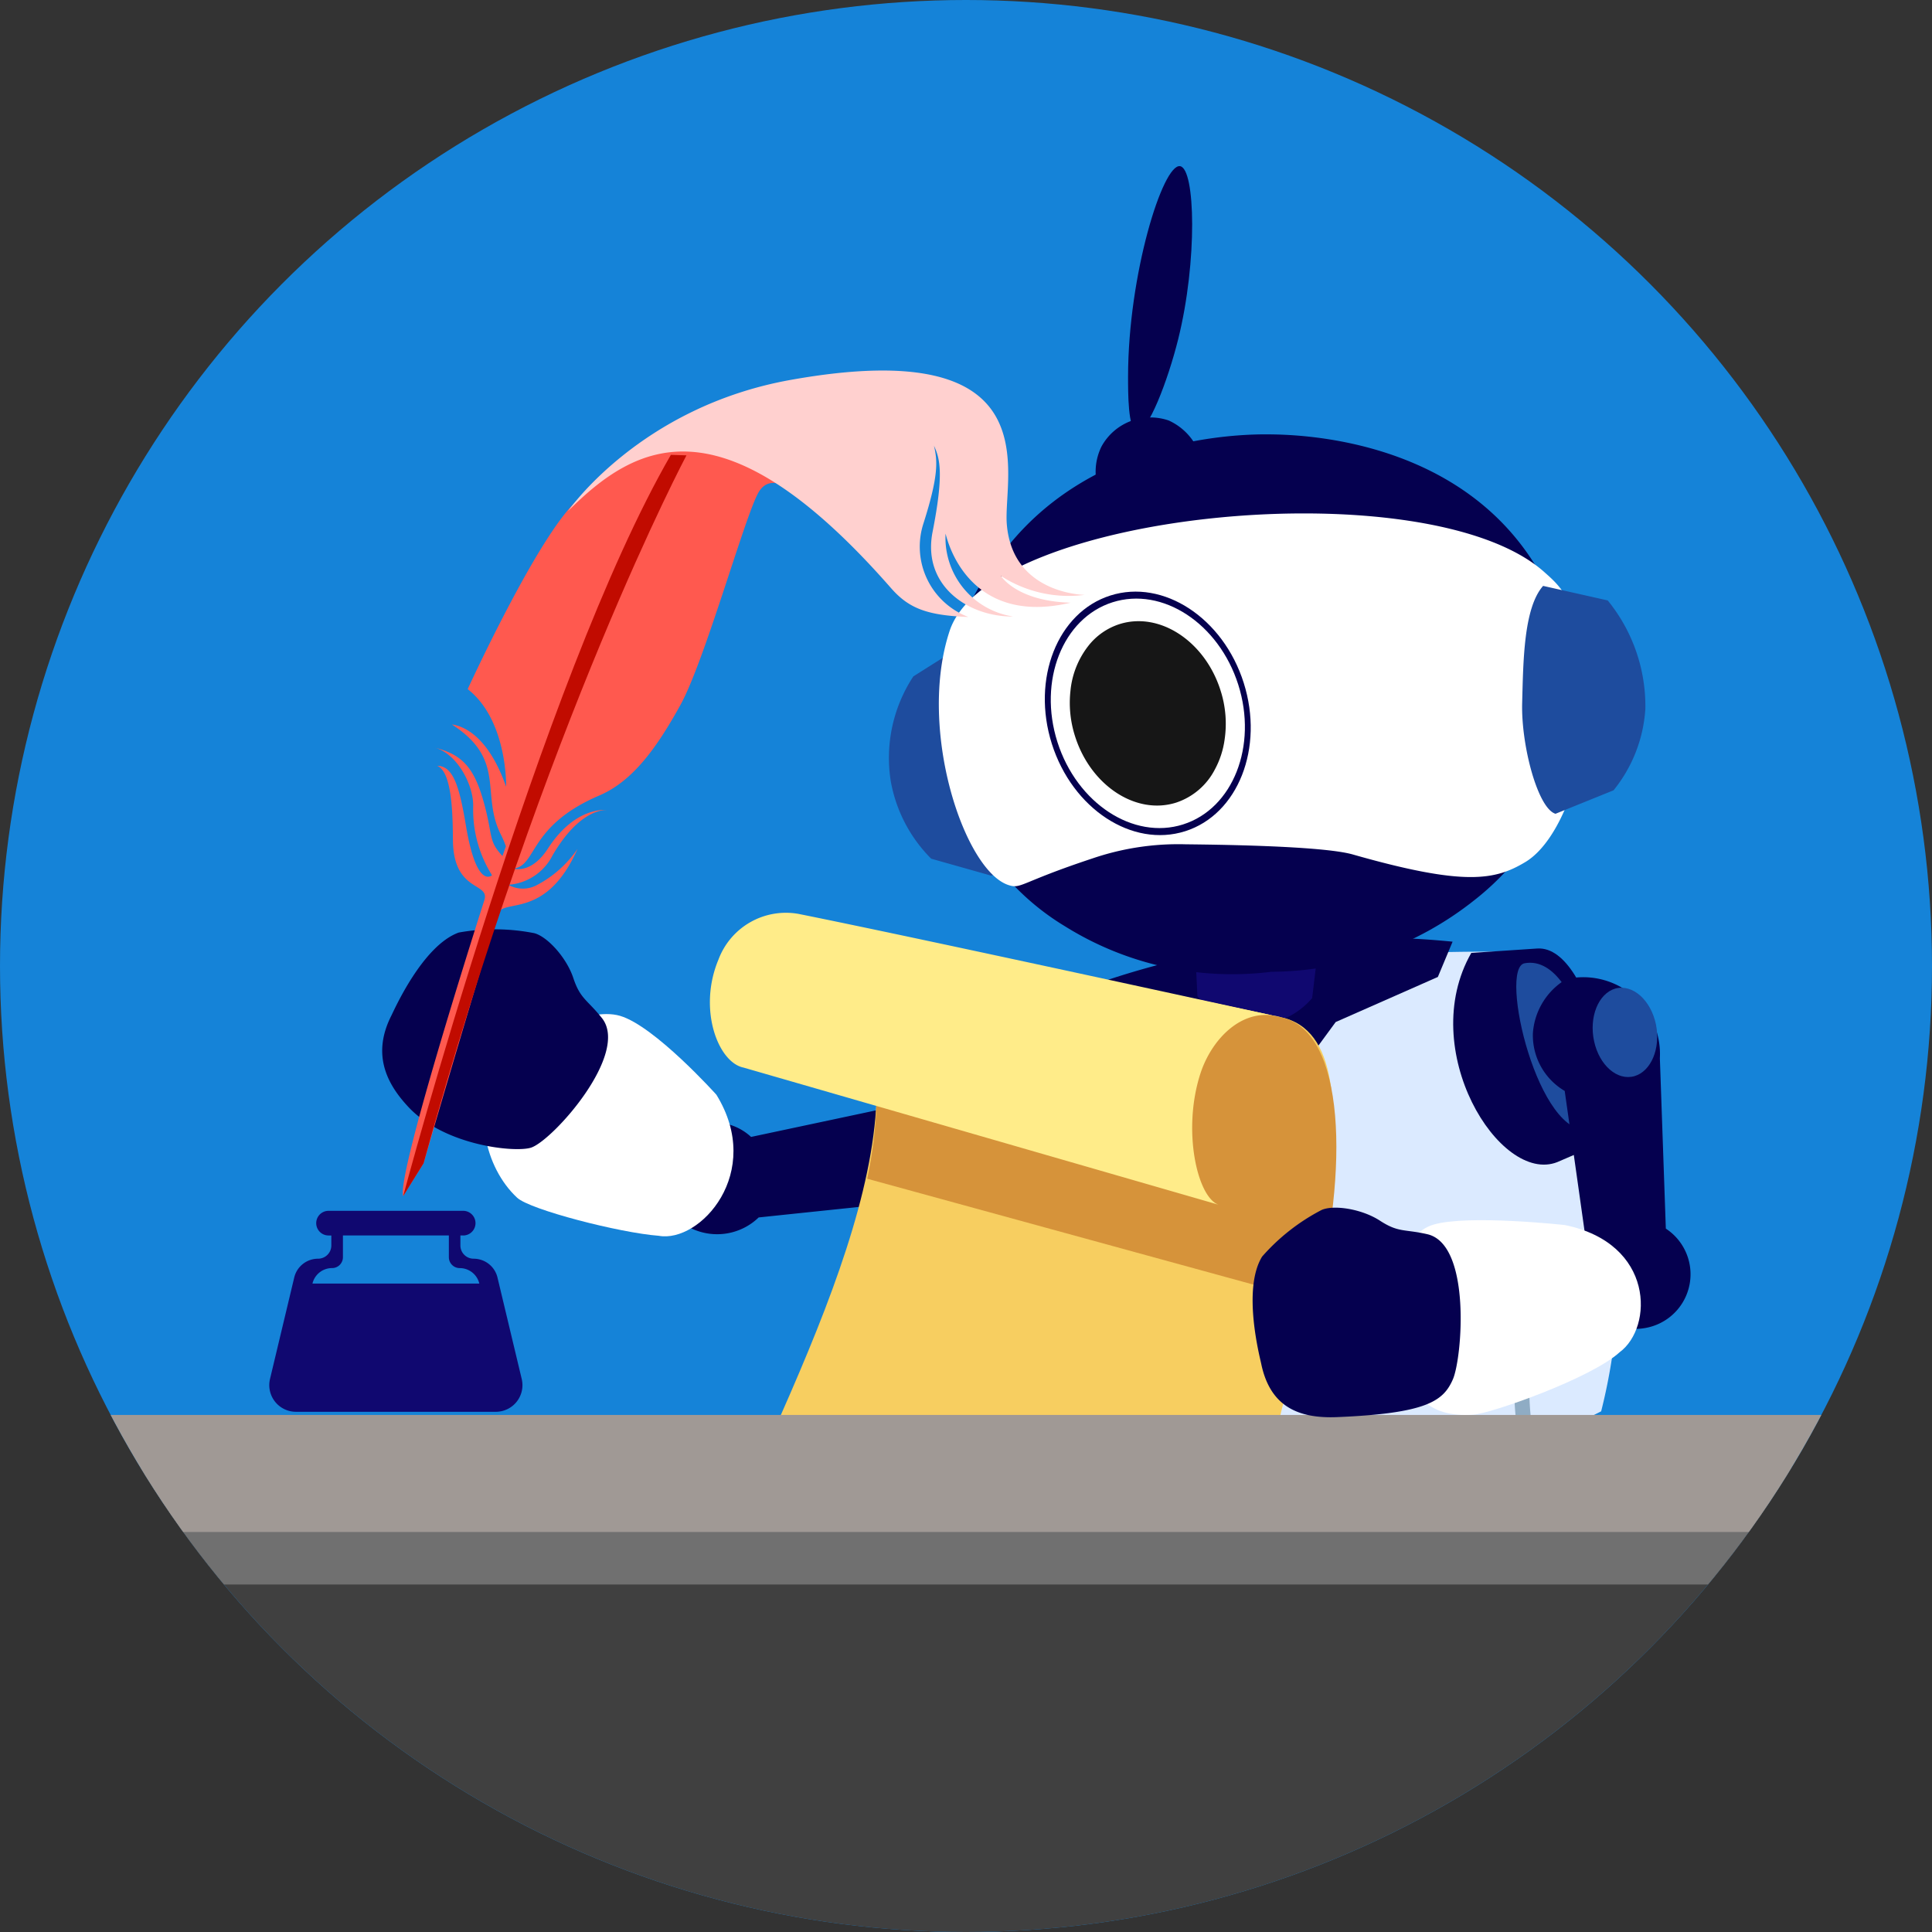
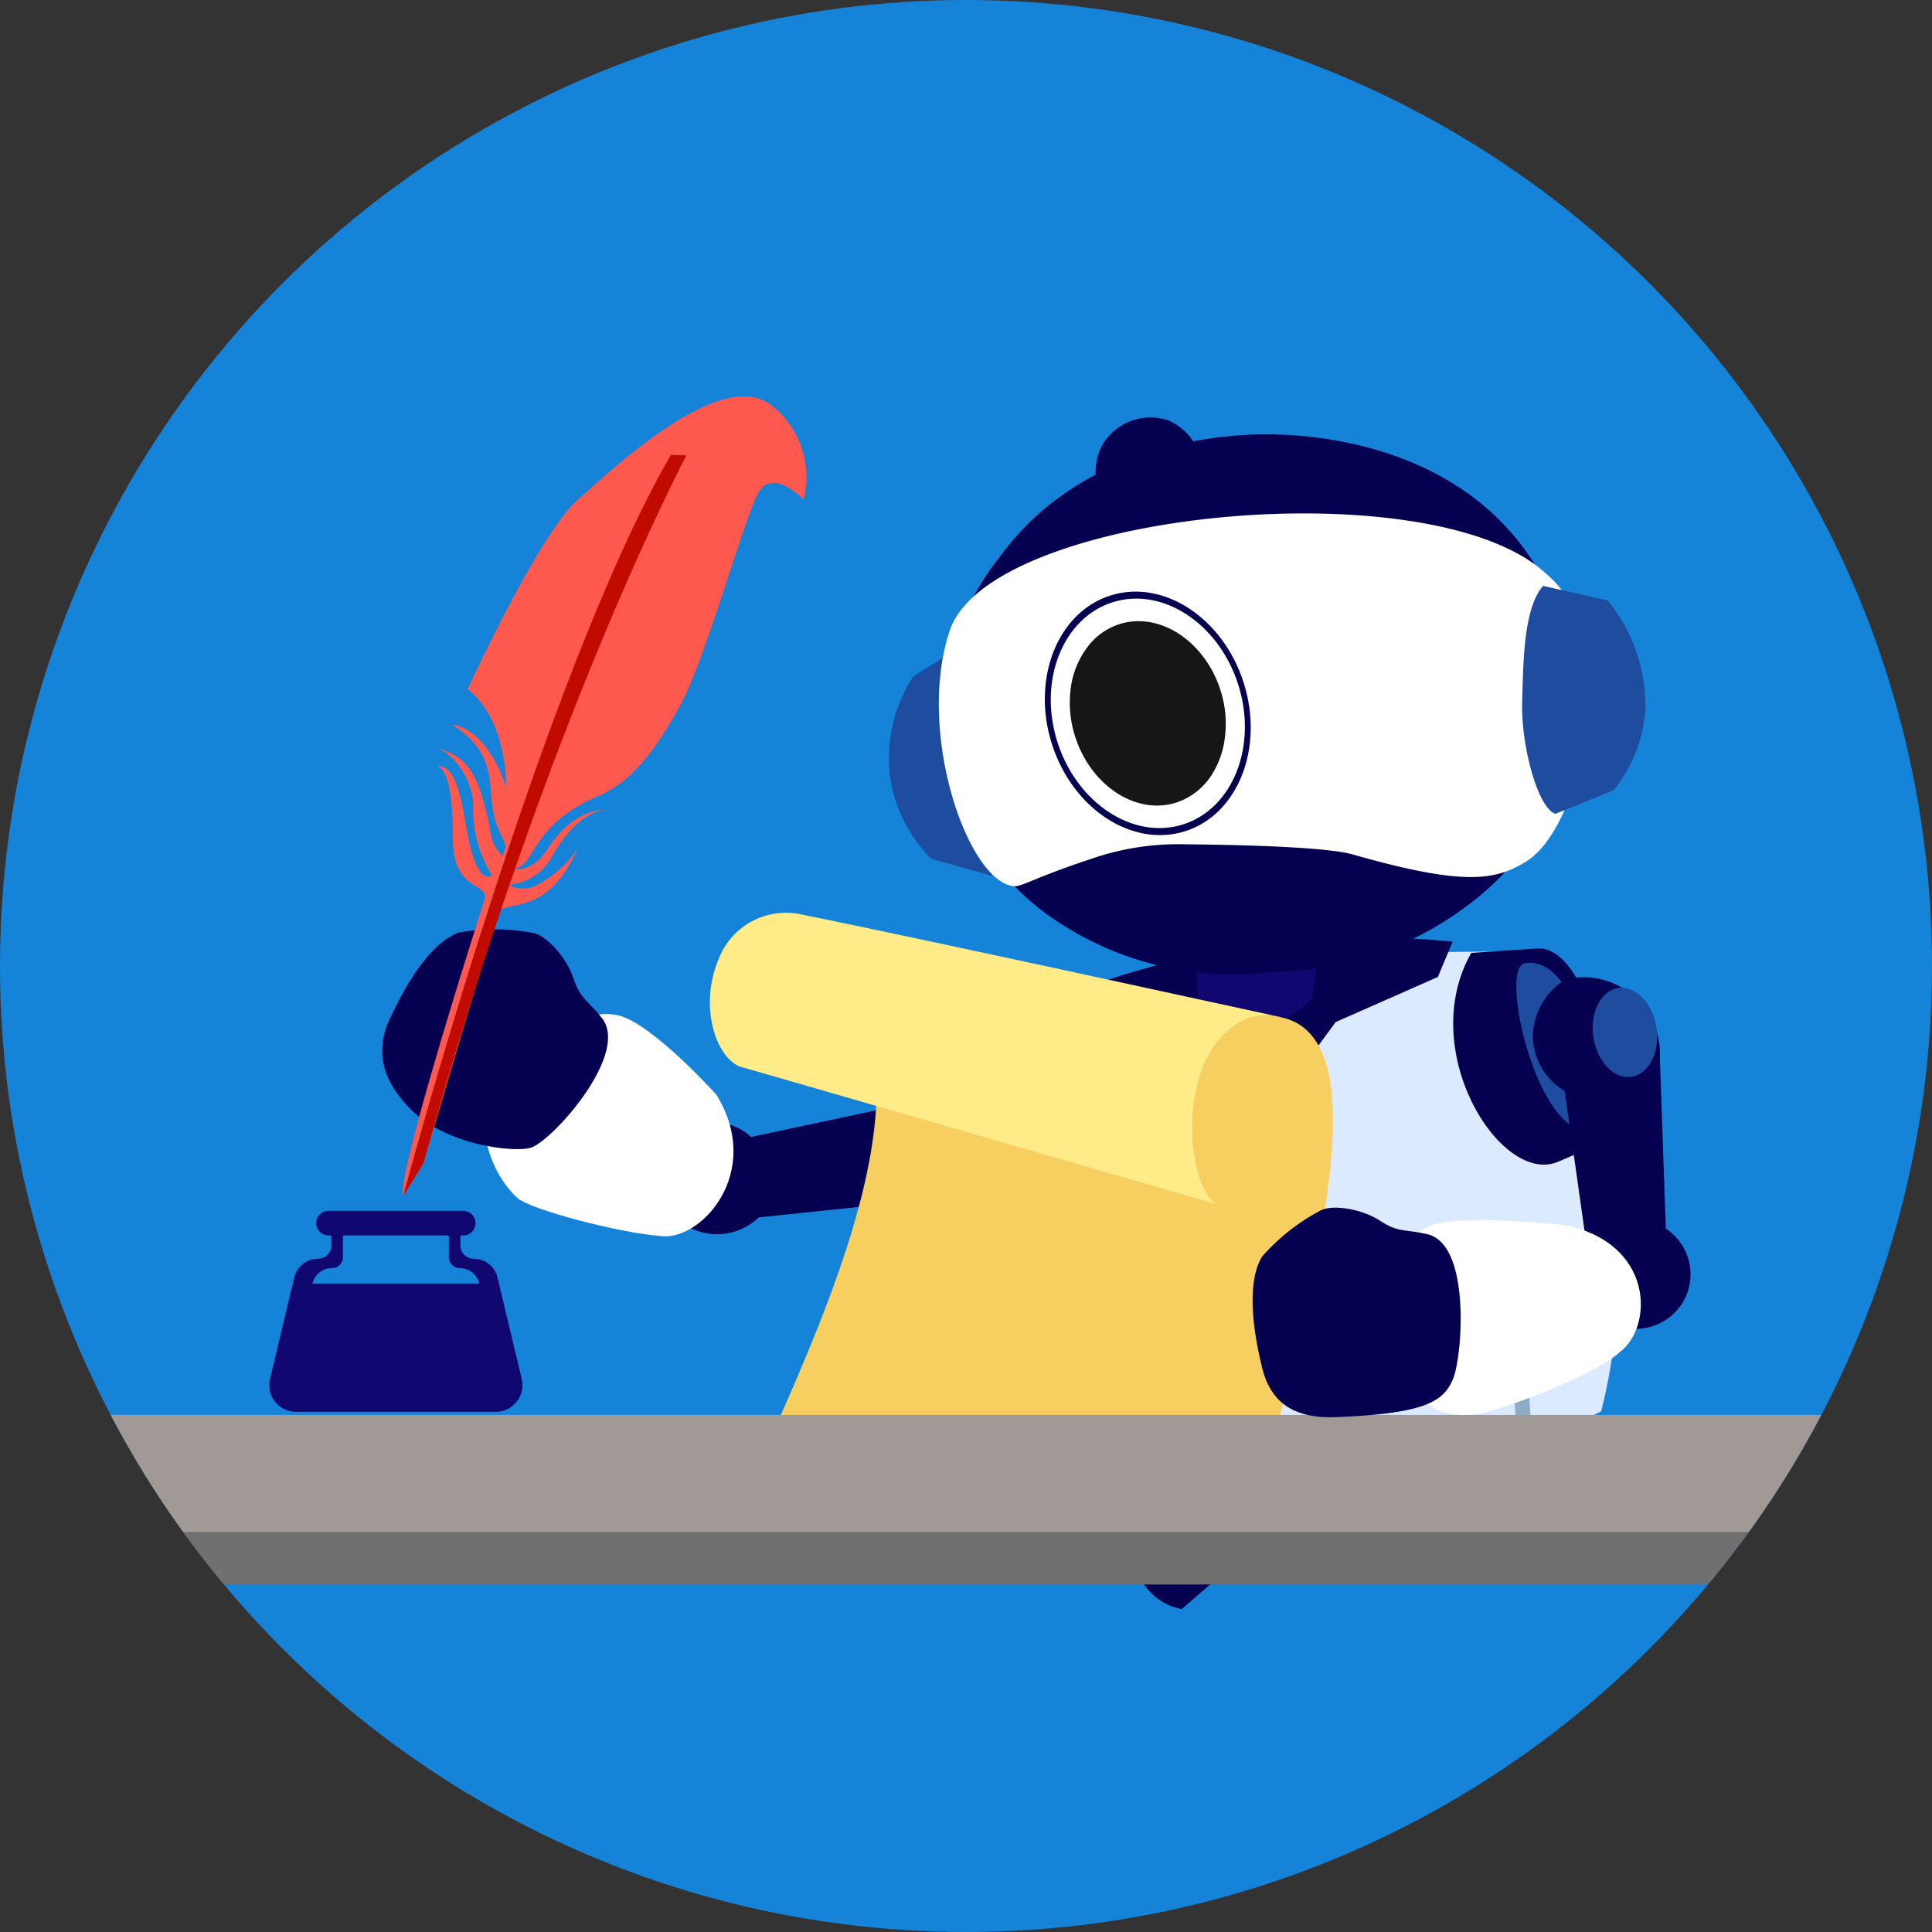
<svg xmlns="http://www.w3.org/2000/svg" width="208" height="208" viewBox="0 0 208 208">
  <rect x="0" y="0" width="208" height="208" fill="#333333" stroke="none" />
  <defs>
    <clipPath id="clip-path">
      <circle id="Ellipse_10238" data-name="Ellipse 10238" cx="104" cy="104" r="104" fill="#fff" stroke="#707070" stroke-width="1" />
    </clipPath>
    <clipPath id="clip-path-2">
      <rect id="Rectangle_244628" data-name="Rectangle 244628" width="304.655" height="254.64" fill="none" />
    </clipPath>
  </defs>
  <g id="Articles" clip-path="url(#clip-path)">
    <g id="Articles-2" data-name="Articles" transform="translate(104 89.446)">
      <g id="Group_88266" data-name="Group 88266" transform="translate(-166.591 -162.427)">
        <rect id="Rectangle_244624" data-name="Rectangle 244624" width="333.183" height="324.853" fill="#1583d8" />
        <g id="Group_88265" data-name="Group 88265" transform="translate(16.602 45.726)">
          <g id="Group_88264" data-name="Group 88264" transform="translate(0)" clip-path="url(#clip-path-2)">
            <g id="Group_88263" data-name="Group 88263" transform="translate(6.777 45.14)">
              <path id="Path_79549" data-name="Path 79549" d="M114.723,87.773l1.808-6L64.963,85.011l.891,5.155,8.633,2.05L75.2,95.27l-5.341,3.254a4.937,4.937,0,0,0,.2,2.4,6.278,6.278,0,0,0,4.563,3.543l7.089-6.137A53.378,53.378,0,0,0,101.2,96.882l7.756,4.727a6.275,6.275,0,0,0,3.916-4.251,4.938,4.938,0,0,0-.2-2.4l-5.175-2.07.69-2.4,6.542-2.7" transform="translate(91.82 50.881)" fill="#05004f" />
              <path id="Path_79550" data-name="Path 79550" d="M116.648,62.708a56.4,56.4,0,0,1,7.011,12.448,60.964,60.964,0,0,1,2.269,37.011,75.74,75.74,0,0,1-59.952,3.913,59.816,59.816,0,0,1-4.717-30.559,58.069,58.069,0,0,1,4.417-16.459,180.478,180.478,0,0,1,50.972-6.348" transform="translate(85.665 21.892)" fill="#dbeaff" />
              <path id="Path_79551" data-name="Path 79551" d="M84.433,99.013a.814.814,0,0,1-.864-.662A32.238,32.238,0,0,1,86.82,77.192l.136-.262,7.1-2.851a.813.813,0,0,1,.607,1.506l-6.557,2.629a30.666,30.666,0,0,0-2.949,19.839.8.8,0,0,1-.642.942l-.008,0-.081.018" transform="translate(119.225 39.126)" fill="#8facc4" />
-               <path id="Path_79552" data-name="Path 79552" d="M75.381,99.042H75.3a.813.813,0,0,1-.8-.821h0a30.647,30.647,0,0,0-6.192-19.076l-6.9-1.508a.812.812,0,1,1,.35-1.586l7.477,1.637.179.234a32.235,32.235,0,0,1,6.711,20.327.815.815,0,0,1-.743.8" transform="translate(85.452 42.161)" fill="#8facc4" />
              <path id="Path_79553" data-name="Path 79553" d="M89.845,87.619l-3.674-3.767L74.585,85.328l-2.72,3.991a34.138,34.138,0,0,0,17.98-1.7" transform="translate(102.299 54.034)" fill="#05004f" />
              <path id="Path_79554" data-name="Path 79554" d="M103.556,62.521l-1.586,3.8-11,4.853-1.828,2.493a5.378,5.378,0,0,1-5.628.879L81.224,72.7,68.739,71.536l-3.629-4.45a89.412,89.412,0,0,1,38.446-4.563" transform="translate(92.043 20.974)" fill="#05004f" />
              <path id="Path_305266" data-name="Path 305266" d="M89.442,62.55l-7.091.473C76.4,73.434,85.413,87.971,91.6,85.549L96.584,83.4C98.871,81.918,95.645,62.134,89.442,62.55Z" transform="translate(115.261 21.683)" fill="#05004f" />
              <path id="Path_305267" data-name="Path 305267" d="M83.992,63.21c-2.836.524,1.5,19.123,7.149,17.912C93.2,80.682,90.474,62.012,83.992,63.21Z" transform="translate(119.356 22.611)" fill="#1e4c9e" />
-               <path id="Path_79557" data-name="Path 79557" d="M58.794,85.742l4.576,2.274a26.419,26.419,0,0,0,6.225-8.366,26.9,26.9,0,0,0,2.193-15.182L66.94,64.41a26.961,26.961,0,0,0-4.279,5.434,28.7,28.7,0,0,0-3.868,15.9" transform="translate(82.399 24.517)" fill="#05004f" />
+               <path id="Path_79557" data-name="Path 79557" d="M58.794,85.742l4.576,2.274a26.419,26.419,0,0,0,6.225-8.366,26.9,26.9,0,0,0,2.193-15.182a26.961,26.961,0,0,0-4.279,5.434,28.7,28.7,0,0,0-3.868,15.9" transform="translate(82.399 24.517)" fill="#05004f" />
              <path id="Path_79558" data-name="Path 79558" d="M59.11,82.733a51.764,51.764,0,0,0,6.9-17.806,27.9,27.9,0,0,0-6.9,17.806" transform="translate(82.934 25.302)" fill="#1e4c9e" />
              <path id="Path_79559" data-name="Path 79559" d="M83,61.786l-.949,7.9a8.143,8.143,0,0,1-4.9,2.77A8.784,8.784,0,0,1,69.7,69.5q-.2-4.076-.388-8.146L83,61.789" transform="translate(98.428 19.883)" fill="#100870" />
              <g id="Group_88254" data-name="Group 88254" transform="translate(134.913)">
                <path id="Path_79567" data-name="Path 79567" d="M66.6,48.985c5.371,3.4,6.444,23.634.718,26.313L60.83,73.465A15.686,15.686,0,0,1,56.474,65.1a15.96,15.96,0,0,1,2.433-11.261l7.683-4.85" transform="translate(-56.278 1.098)" fill="#1e4c9e" />
                <path id="Path_79560" data-name="Path 79560" d="M65.408,47.575l11.153-2.989a6.347,6.347,0,0,0-3.573-4.414,6.014,6.014,0,0,0-7.25,2.818,6.165,6.165,0,0,0-.327,4.583" transform="translate(-42.861 -12.785)" fill="#05004f" />
                <path id="Path_79562" data-name="Path 79562" d="M93.835,98.425A35.48,35.48,0,0,0,115.711,90.7a28.463,28.463,0,0,0,10.5-17.482A27.877,27.877,0,0,0,121.7,53.8C112.939,40.778,96.349,40.6,93.606,40.566c-3.3-.033-19.693.237-29.086,13.3A26.784,26.784,0,0,0,71.6,93.515a33.994,33.994,0,0,0,22.229,4.911" transform="translate(-52.663 -11.687)" fill="#05004f" />
                <path id="Path_305268" data-name="Path 305268" d="M128.158,63.935c-.1-10.05-2.9-12.186-4.558-13.674-12.488-11.168-59.748-6.57-64.021,6.316-3.5,10.544,1.546,25.784,6.311,27.371,1.405.466,1.214-.259,9.018-2.846a28.638,28.638,0,0,1,10.06-1.536c2.619.033,14.659.133,18.026,1.1,12.085,3.447,15.321,2.755,18.567.808C125.405,79.16,128.228,71.059,128.158,63.935Z" transform="translate(-53.037 -6.554)" fill="#fff" />
-                 <path id="Path_79564" data-name="Path 79564" d="M67.445,57.636c1.171.222,3.344-5.439,4.457-9.924,2.085-8.4,1.846-18.35.2-18.61-1.853-.29-5.59,11.677-5.6,22.641,0,1.73-.018,5.714.942,5.893" transform="translate(-40.755 -29.097)" fill="#05004f" />
                <path id="Path_79565" data-name="Path 79565" d="M80.235,55.993a11.655,11.655,0,0,1,.436,5.361,9.441,9.441,0,0,1-1.053,3.185,7.254,7.254,0,0,1-4.158,3.548c-4.316,1.37-9.189-1.826-10.876-7.124a11.75,11.75,0,0,1-.5-4.918,9.286,9.286,0,0,1,1.9-4.8,6.947,6.947,0,0,1,3.369-2.372c4.321-1.375,9.2,1.823,10.884,7.122" transform="translate(-44.538 0.438)" fill="#161616" />
                <path id="Path_79566" data-name="Path 79566" d="M70,47.707c5.691-1.808,12.135,2.4,14.354,9.4s-.607,14.168-6.3,15.976-12.133-2.4-14.354-9.4.6-14.165,6.3-15.976M77.831,72.35c5.369-1.7,8.033-8.454,5.935-15.049S75.6,46.73,70.233,48.435,62.2,56.888,64.3,63.484s8.167,10.571,13.533,8.867" transform="translate(-46.157 -1.479)" fill="#05004f" />
                <path id="Path_305269" data-name="Path 305269" d="M92.566,48.609l-6.955-1.566c-2.105,2.377-2.138,8.174-2.256,12.609-.123,4.553,1.682,11.36,3.591,11.926l6.248-2.528a15.467,15.467,0,0,0,3.425-8.789A18.023,18.023,0,0,0,92.566,48.609Z" transform="translate(-15.179 -1.851)" fill="#1e4c9e" />
              </g>
              <g id="Group_88258" data-name="Group 88258" transform="translate(80.36 22.007)">
                <path id="Path_305270" data-name="Path 305270" d="M86.922,75.357c-.02-.753-3.581-8.985-12.637-5.842L56.331,73.332a5.87,5.87,0,0,0-9.861,4.389A6.154,6.154,0,0,0,49.95,83.2a6.437,6.437,0,0,0,7.2-1.2q5.458-.574,10.934-1.143l5.261-.541c1.78,1.816,3.752,2.415,8.026.322C84.507,79.094,86.922,75.357,86.922,75.357Z" transform="translate(-16.618 9.178)" fill="#05004f" />
                <path id="Path_305271" data-name="Path 305271" d="M63.986,74.031s-6.646-7.4-10.373-8.492c-3.576-1.048-10.29,2.367-13.352,6.62-2.435,3.379-1.3,9.637,2.271,12.959,1.393,1.3,11.073,3.787,15.248,4.1C62.205,90.03,69.168,82.44,63.986,74.031Z" transform="translate(-28.007 3.935)" fill="#fff" />
                <path id="Path_79576" data-name="Path 79576" d="M58.266,71.273c-1.6-2-2.324-2.042-3.08-4.316-.73-2.2-2.79-4.44-4.188-4.815a21.957,21.957,0,0,0-8.141-.07c-3.9,1.4-6.965,8.373-7.26,8.952-2.135,4.213-.453,7.389,1.851,9.841,3.954,4.213,11.586,4.913,13.211,4.359C53.006,84.423,61.316,75.106,58.266,71.273Z" transform="translate(-34.615 -1.566)" fill="#05004f" />
                <g id="Group_88257" data-name="Group 88257" transform="translate(2.217)">
                  <g id="Group_88255" data-name="Group 88255" transform="translate(0 2.79)">
                    <path id="Path_305272" data-name="Path 305272" d="M75.131,39.863c-5.321-4.085-16.724,6.552-20.906,10.315S42.482,70.454,42.482,70.454c4.311,3.372,4.14,10.511,4.14,10.511-1.861-5.3-4.437-6.51-5.835-6.706C46.741,78.112,43.8,81.766,46.1,86.2a11.5,11.5,0,0,1,.494,1.176l-.37,1.043c-1.546-1.657-1-2.07-1.974-5.653-1.025-3.755-2.269-5.288-5.4-6.029,2.392.544,4.271,3.933,4.223,6.341A13.257,13.257,0,0,0,45.1,90.49s-1.652,1.617-2.808-5.339c-.735-4.422-1.41-6.4-3.095-6.444,1.617.65,1.672,5.283,1.695,7.993.045,5.681,4.012,4.513,3.385,6.472-1.33,4.153-9.431,29.688-8.741,31.861L37.73,121.5c2-6.86,5.857-20.015,8.026-26.867.564-1.69,5.155.693,8.552-6.983a12.118,12.118,0,0,1-4.42,3.923,3.178,3.178,0,0,1-3.034-.055,5.783,5.783,0,0,0,4.754-3.15c3.04-5.225,5.837-4.888,5.837-4.888s-3.324-.491-6.323,4.132c-1.478,2.276-2.989,2.329-3.742,2.171,2.6-.3,1.569-4.583,9.267-7.875,3.563-1.524,6.147-5.049,8.746-9.766s6.845-20,8.353-22.785c1.536-2.836,4.893.69,4.893.69A9.793,9.793,0,0,0,75.131,39.863Z" transform="translate(-35.495 -38.944)" fill="#ff594f" />
                    <path id="Path_305273" data-name="Path 305273" d="M35.512,121.241s14.86-55.678,28.821-79.8l1.677.053s-15.188,28.549-28.305,76.22Z" transform="translate(-35.47 -35.153)" fill="#c10b00" />
                  </g>
                  <g id="Group_88256" data-name="Group 88256" transform="translate(17.805)">
-                     <path id="Path_305274" data-name="Path 305274" d="M89.161,59.953s1.67,2.717,7.5,2.876c-9.287,2.2-12.609-4.039-13.465-7.436a8.573,8.573,0,0,0,7.288,8.925c-4.825.05-9.826-3.309-8.685-9.116,1.231-6.255.788-7.912.151-9.267.375,1.619.521,3.165-1.131,8.351a8.088,8.088,0,0,0,4.84,10.083c-4.533-.169-6.457-.964-8.348-3.125C59.146,40.508,49.869,45.66,42.566,52.955c0,0,7.7-11.206,23.961-14.112,28.2-5.042,22.84,10.219,23.261,15.522.637,8.031,9.373,7.613,8.373,7.625A13.434,13.434,0,0,1,89.161,59.953Z" transform="translate(-42.566 -37.836)" fill="#ffd0cf" />
-                   </g>
+                     </g>
                </g>
              </g>
              <g id="Group_88259" data-name="Group 88259" transform="translate(115.64 80.359)">
                <path id="Path_305275" data-name="Path 305275" d="M103.736,129.77c5.014-22.8,15.779-55.061,3.586-57.585L54.963,61.07c16.683,12.478,6.648,36.137-4.508,60.682Z" transform="translate(-45.847 -60.913)" fill="#f7ce60" />
-                 <path id="Path_305276" data-name="Path 305276" d="M60.064,89.571c2.256-10.612,1.138-21.8-7.819-28.5L104.6,72.185c7.026,1.453,7.318,16.54,3.659,30.6Z" transform="translate(-43.129 -60.913)" fill="#d6933a" />
                <path id="Path_305277" data-name="Path 305277" d="M58.126,61.147a7.752,7.752,0,0,0-8.572,4.908C47.308,71.4,49.5,77.145,52.244,77.7l51.133,14.762c-2.284-.823-3.916-8.008-1.949-14.1,1.216-3.772,4.611-7.308,8.673-6.082C110.1,72.28,71.158,63.756,58.126,61.147Z" transform="translate(-48.625 -61.008)" fill="#ffec89" />
              </g>
              <g id="Group_88261" data-name="Group 88261" transform="translate(0 134.45)">
-                 <rect id="Rectangle_244625" data-name="Rectangle 244625" width="270.595" height="113.406" transform="translate(9.865 9.959)" fill="#404040" />
                <g id="Group_88260" data-name="Group 88260">
                  <rect id="Rectangle_244626" data-name="Rectangle 244626" width="280.281" height="12.6" rx="6.3" transform="translate(5.033 5.652)" fill="#707070" />
                  <rect id="Rectangle_244627" data-name="Rectangle 244627" width="290.349" height="12.6" rx="6.3" fill="#a09995" />
                </g>
              </g>
              <g id="Group_88262" data-name="Group 88262" transform="translate(174.073 87.32)">
                <path id="Path_79573" data-name="Path 79573" d="M87.449,63.956A7.366,7.366,0,0,0,83.812,69.8a6.95,6.95,0,0,0,3.425,6.218l.745,5.233q.774,5.451,1.539,10.889a6.434,6.434,0,0,0,.574,7.278,6.153,6.153,0,0,0,6.155,2.052,5.87,5.87,0,0,0,1.874-10.63l-.642-18.345a8.263,8.263,0,0,0-10.03-8.527" transform="translate(-53.641 -63.772)" fill="#05004f" />
                <path id="Path_79574" data-name="Path 79574" d="M88.813,64.307c1.869-.5,3.828,1.249,4.374,3.9.5,2.564-.531,5.011-2.322,5.533-1.833.531-3.777-1.148-4.344-3.755s.458-5.147,2.292-5.679" transform="translate(-49.76 -63.087)" fill="#1e4c9e" />
                <path id="Path_305278" data-name="Path 305278" d="M96.072,74.684s-10.418-1.148-14.142-.045c-3.634,1.078-4.3,6.628-3.772,11.843.672,6.6,3.211,8.945,8.073,8.615,1.9-.128,12.664-3.9,15.749-6.726C105.6,85.7,105.752,76.658,96.072,74.684Z" transform="translate(-62.464 -48)" fill="#fff" />
                <path id="Path_79576-2" data-name="Path 79576" d="M90.635,76.482c-2.5-.572-3.09-.149-5.1-1.456-1.939-1.264-4.951-1.735-6.278-1.156a21.941,21.941,0,0,0-6.409,5.021c-2.173,3.526-.227,10.889-.1,11.523.954,4.626,4,5.93,8.172,5.759,9.69-.4,11.44-1.748,12.455-4.042C94.387,89.864,95.41,77.578,90.635,76.482Z" transform="translate(-71.829 -48.811)" fill="#05004f" />
              </g>
              <path id="Path_305279" data-name="Path 305279" d="M47.015,61.518" transform="translate(64.571 20.126)" fill="#ffebc0" />
              <path id="Path_305280" data-name="Path 305280" d="M56.966,91.865,54.357,80.943a2.642,2.642,0,0,0-2.569-2.027,1.426,1.426,0,0,1-1.425-1.425l0-1.075h.3a1.327,1.327,0,0,0,0-2.654l-14.495,0a1.327,1.327,0,1,0,0,2.654h.3v1.075a1.426,1.426,0,0,1-1.425,1.425,2.637,2.637,0,0,0-2.569,2.025L29.867,91.86a2.87,2.87,0,0,0,2.79,3.538l21.518,0A2.867,2.867,0,0,0,56.966,91.865ZM34.438,81.591a2.166,2.166,0,0,1,2.108-1.665,1.17,1.17,0,0,0,1.171-1.168V76.411l11.405,0V78.76a1.17,1.17,0,0,0,1.171,1.168A2.168,2.168,0,0,1,52.4,81.593Z" transform="translate(38.415 38.711)" fill="#100870" />
            </g>
          </g>
        </g>
      </g>
    </g>
  </g>
</svg>